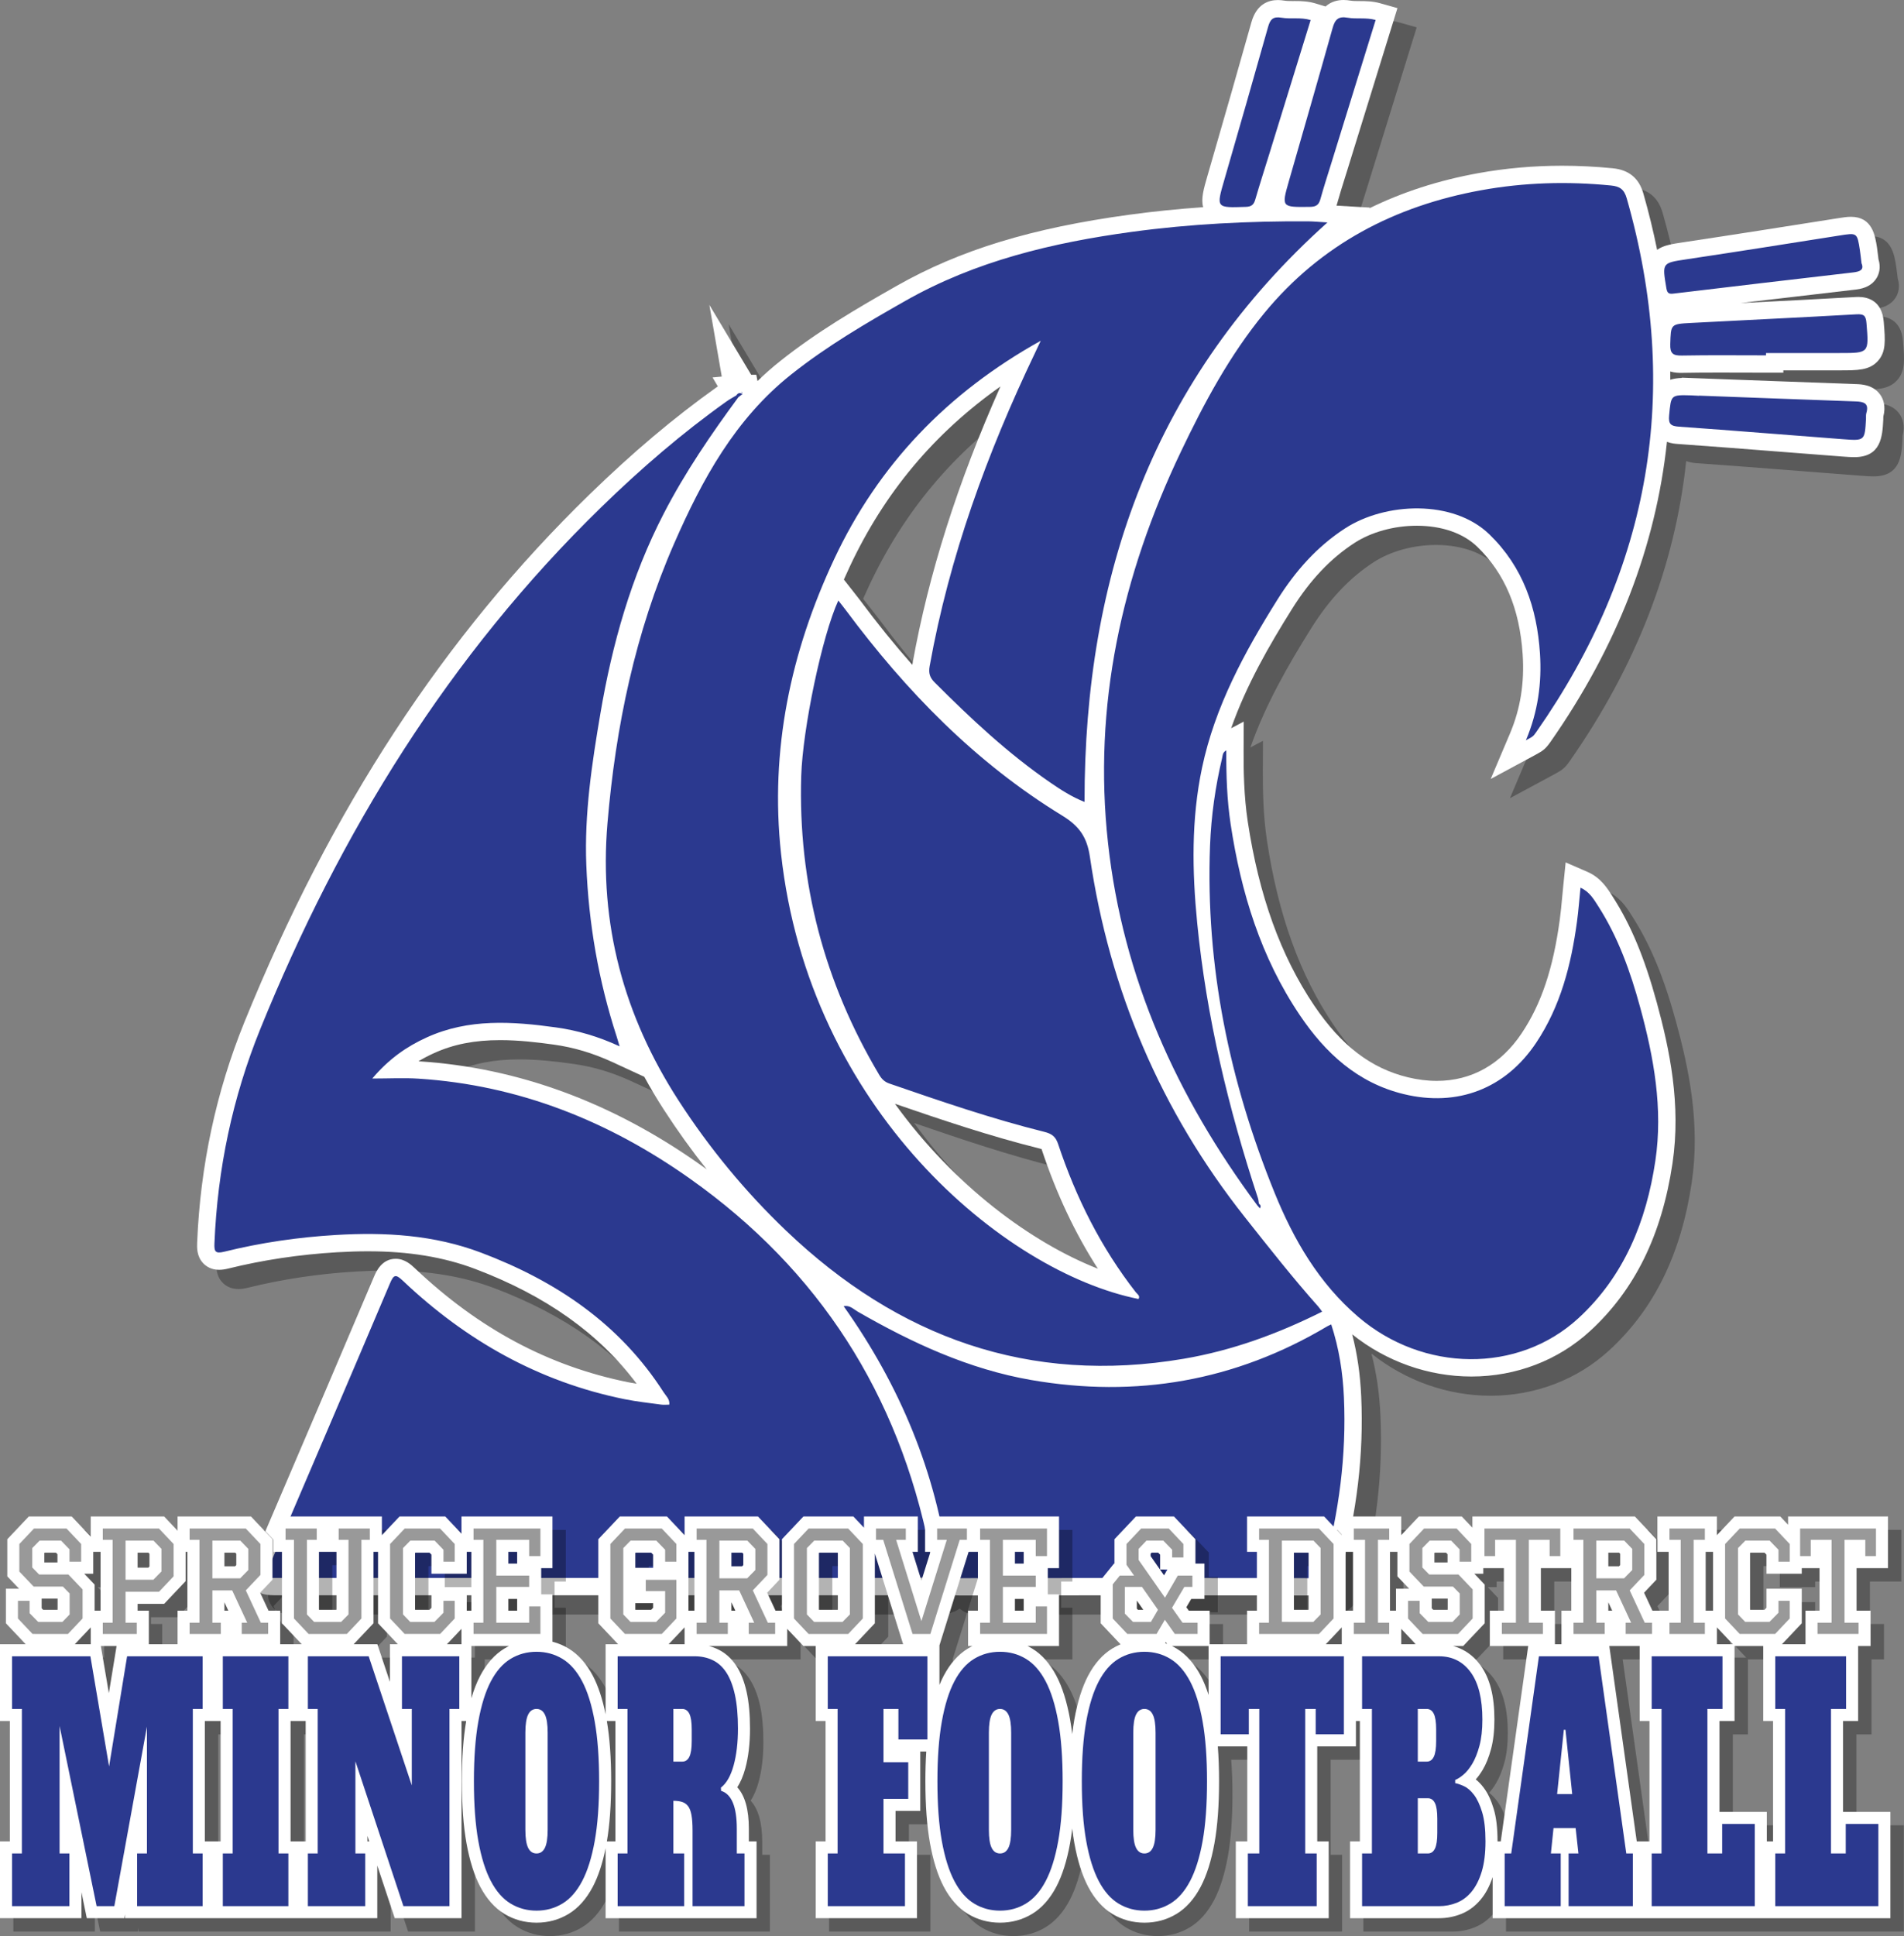
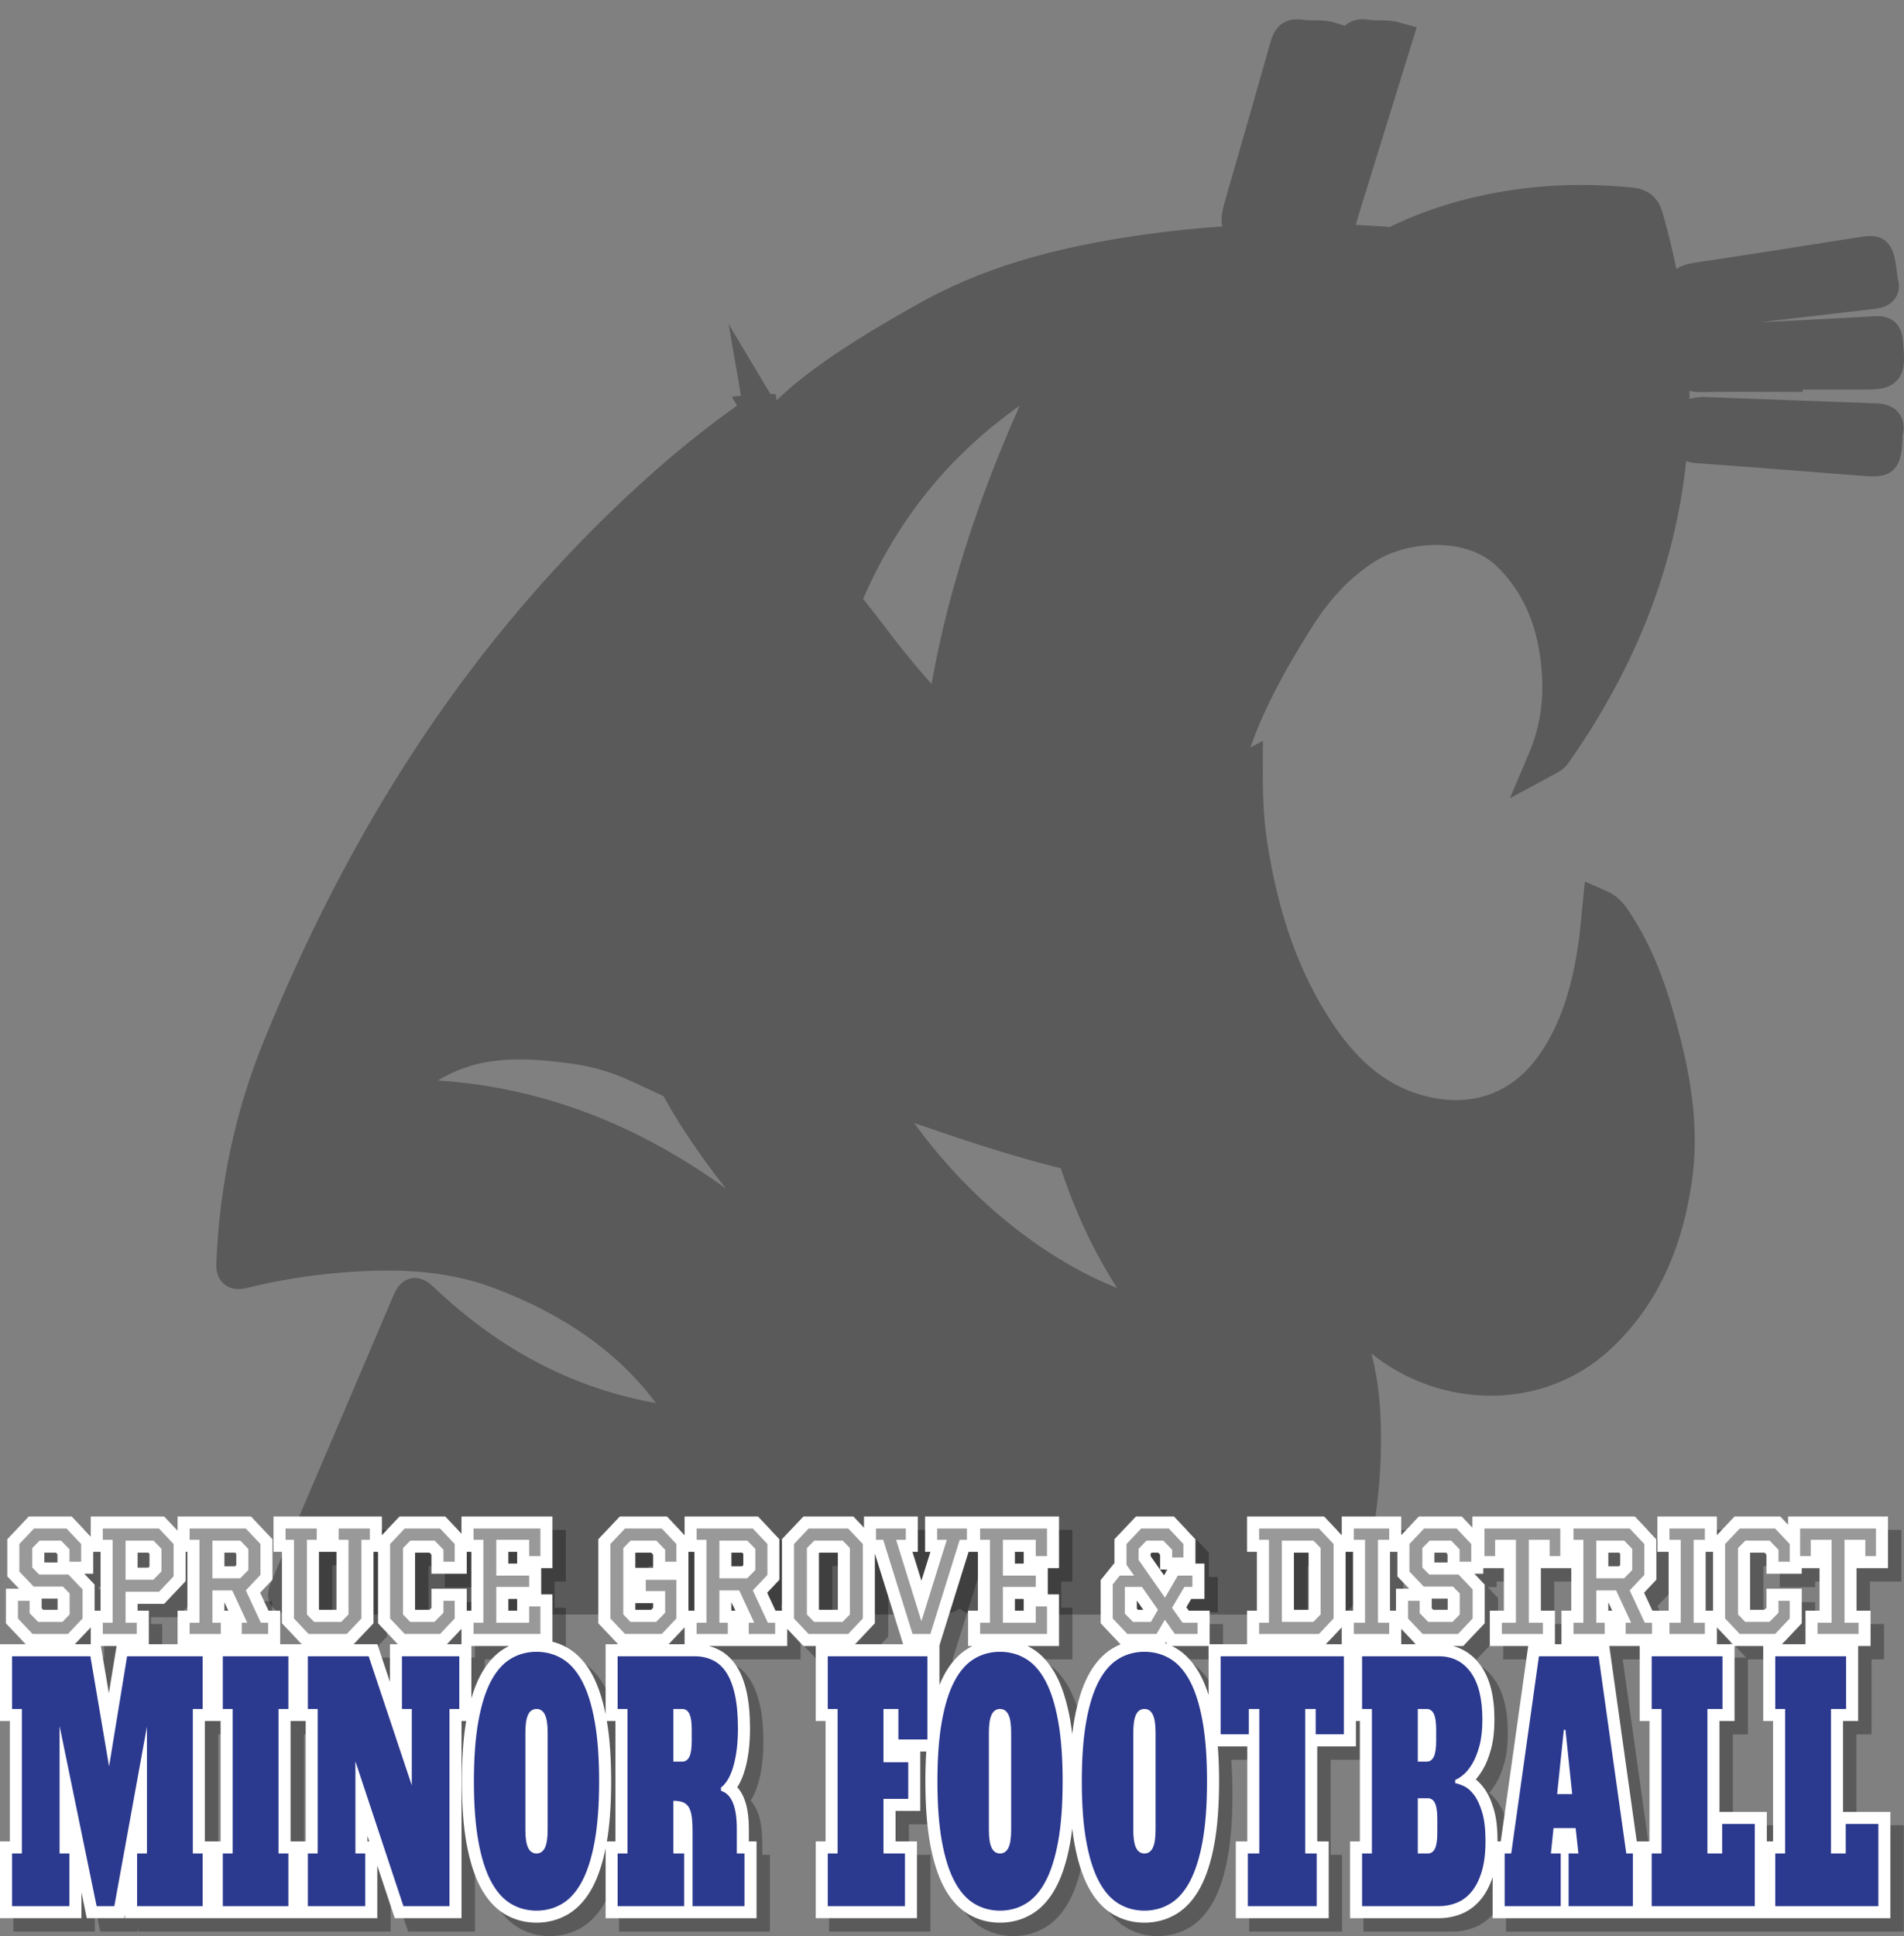
<svg xmlns="http://www.w3.org/2000/svg" version="1.1" id="Layer_2" x="0px" y="0px" width="569.225px" height="578.582px" viewBox="0 0 569.225 578.582" enable-background="new 0 0 569.225 578.582" xml:space="preserve">
  <rect x="0" y="0" width="569.225" height="578.582" fill="#808080" stroke="none" />
  <path opacity="0.3" fill-rule="evenodd" clip-rule="evenodd" d="M292.573,482.546c-2.402,0-4.3-0.619-5.688-1.848  c-2.354,1.795-5.572,1.795-10.089,1.795l-188.097-0.002c-2.837,0-5.771,0-7.603-2.773c-1.824-2.768-0.654-5.504,0.377-7.918  l8.06-18.832c9.207-21.505,18.727-43.743,28.011-65.644c0.624-1.474,2.285-5.391,6.512-5.391c2.746,0,4.687,1.84,5.73,2.828  c19.112,18.103,39.958,29.242,63.728,34.055c0.854,0.173,1.711,0.324,2.579,0.463c-11.266-15.047-27.141-26.313-48.321-34.328  c-9.349-3.538-19.819-5.258-32.011-5.258c-2.958,0-6.002,0.095-9.305,0.292c-11.18,0.664-22.085,2.297-32.413,4.854  c-1.062,0.264-1.941,0.386-2.767,0.386c-2.393,0-3.904-1.051-4.75-1.933c-2.002-2.085-1.892-4.777-1.833-6.223  c0.939-22.926,5.676-45.045,14.077-65.745c25.899-63.811,59.657-115.424,103.203-157.789c12.894-12.544,25.324-23.028,38-32.048  c0.129-0.092,0.259-0.181,0.386-0.268l-1.585-2.673l2.761-0.26l-3.708-21.42l12.492,20.873h1.536l0.365,1.875  c2.142-2.074,4.411-4.075,6.824-5.992c10.985-8.731,22.725-15.601,34.792-22.45c18.886-10.719,40.35-17.275,69.595-21.259  c7.143-0.974,14.456-1.721,22.025-2.248c-0.702-2.537,0.152-5.477,1.304-9.451l0.062-0.21c5.13-17.704,9.278-32.196,13.055-45.607  c1.541-5.481,5.151-6.632,7.909-6.632c0.62,0,1.26,0.058,1.957,0.176c0.645,0.11,1.473,0.119,2.197,0.119L393,6.059  c1.769,0,3.844,0.056,6.082,0.733l2.966,0.896c1.688-1.516,3.686-1.935,5.375-1.935c0.667,0,1.358,0.063,2.113,0.196  c0.711,0.124,1.606,0.125,2.642,0.128c1.743,0.004,3.914,0.01,6.24,0.662l5.12,1.437l-14.9,48.122l-0.834,2.676  c-0.795,2.534-1.615,5.155-2.326,7.715c-0.046,0.169-0.098,0.341-0.154,0.514l10.005,0.586l-0.298,0.267  c9.896-4.875,20.787-8.4,32.627-10.548c8.146-1.479,16.584-2.228,25.085-2.228c4.959,0,10.057,0.255,15.148,0.758  c4.855,0.477,7.856,2.955,9.175,7.573c1.608,5.634,2.977,11.235,4.103,16.805c1.901-1.374,4.425-1.752,7.828-2.262l0.337-0.051  c14.99-2.25,30.222-4.658,44.953-6.986l0.748-0.119c1.679-0.266,2.893-0.457,4.064-0.457c6.397,0,7.251,5.564,7.815,9.248  c0.125,0.813,0.222,1.623,0.333,2.574l0.105,0.877c0.814,2.591,0.062,4.521-0.502,5.489c-1.767,3.036-5.201,3.431-6.495,3.58  c-11.821,1.364-23.545,2.742-34.208,4.005c1.088-0.055,2.175-0.109,3.264-0.164c10.183-0.514,20.713-1.045,31.056-1.635  c0.311-0.018,0.6-0.026,0.868-0.026c2.607,0,7.058,0.963,7.585,7.42l0.024,0.307c0.428,5.25,0.711,8.718-1.822,11.465  c-2.536,2.75-6.029,2.75-11.316,2.75h-16.902v0.69h-5.179c-2.347,0-4.691-0.008-7.037-0.016c-2.334-0.008-4.668-0.016-7.003-0.016  c-4.311,0-7.805,0.027-10.999,0.087l-0.372,0.003c-0.637,0-1.868,0-3.217-0.415c0.009,0.821,0.014,1.645,0.012,2.464  c0.958-0.307,2.096-0.495,3.446-0.537v-0.083l16.818,0.628c11.786,0.442,23.571,0.884,35.356,1.3  c1.497,0.053,5.005,0.176,7.12,3.127c0.904,1.26,1.775,3.412,0.946,6.595v0.021c0.003,0.306,0.003,0.612-0.013,0.913  c-0.271,4.979-0.608,11.173-8.705,11.173c-0.995,0-2.073-0.076-3.604-0.191c-6.135-0.463-12.265-0.943-18.395-1.424  c-10.065-0.789-20.472-1.604-30.702-2.326c-0.708-0.05-1.955-0.138-3.267-0.638c-3.321,31.276-14.945,61.262-34.825,89.679  c-1.466,2.095-2.222,2.643-4.57,3.906l-13.293,7.164l5.751-13.569c3.122-7.369,4.366-15.102,3.802-23.642  c-0.905-13.693-5.343-24.219-13.566-32.178c-4.192-4.056-10.617-6.29-18.091-6.29c-6.787,0-13.57,1.87-18.608,5.13  c-7.149,4.627-13.26,11.081-18.681,19.729c-6.87,10.958-13.653,22.729-18.209,35.662l3.764-1.983l-0.039,8.627  c-0.028,5.885,0.087,13.617,1.24,21.239c3.354,22.157,9.852,40.139,19.859,54.975c8.063,11.952,16.959,18.768,27.994,21.447  c2.947,0.715,5.859,1.079,8.652,1.079c10.394-0.001,19.178-4.928,25.403-14.25c5.881-8.804,9.394-19.295,11.388-34.016  c0.288-2.122,0.49-4.294,0.704-6.594c0.103-1.106,0.207-2.233,0.325-3.389l0.715-7.047l6.498,2.821  c3.94,1.712,5.928,4.839,7.379,7.122l0.27,0.424c5.415,8.464,9.457,18.181,13.1,31.505c3.795,13.879,7.318,30.443,4.69,48.076  c-3.188,21.396-11.239,37.777-24.615,50.081c-9.541,8.775-22.142,13.608-35.479,13.608c-0.003,0-0.003,0-0.005,0  c-12.866,0-25.451-4.462-35.66-12.604c1.517,5.803,2.405,11.935,2.704,18.606c0.777,17.226-1.255,34.465-6.213,52.704  c-1.215,4.467-4.126,6.73-8.65,6.73c-17.642-0.037-35.249-0.057-52.861-0.057c-17.454,0-34.913,0.02-52.366,0.057H292.573z   M273.299,335.606c17.86,24.693,40.862,41.488,60.682,49.297c-6.85-10.624-12.382-22.369-16.787-35.596  c-0.022-0.064-0.042-0.121-0.061-0.168c-0.105-0.034-0.25-0.076-0.445-0.124C301.764,345.302,287.311,340.427,273.299,335.606z   M131.166,322.931c29.427,1.887,57.681,12.29,83.975,30.917c0.632,0.448,1.262,0.9,1.886,1.353  c-4.529-5.692-8.793-11.624-12.767-17.768c-2.111-3.261-4.073-6.557-5.889-9.886l-9.551-4.407  c-5.818-2.684-11.561-4.391-17.556-5.221c-4.747-0.657-10.353-1.329-15.956-1.329c-7.662,0-13.954,1.233-19.799,3.883  c-1.657,0.751-3.203,1.559-4.661,2.439C130.954,322.918,131.06,322.923,131.166,322.931z M261.222,183  c0.567,0.714,1.097,1.383,1.606,2.067c5.146,6.917,10.366,13.371,15.676,19.379c0.024-0.173,0.052-0.348,0.084-0.524  c4.789-26.649,13.409-53.809,26.26-82.676c-19.876,14.043-34.678,31.75-45.004,53.751c-0.618,1.317-1.218,2.635-1.802,3.953  L261.222,183z" />
-   <path fill-rule="evenodd" clip-rule="evenodd" fill="#FFFFFF" d="M286.82,476.794c-2.401,0-4.3-0.619-5.688-1.848  c-2.354,1.795-5.573,1.795-10.089,1.795l-188.097-0.002c-2.836,0-5.771,0-7.603-2.775c-1.824-2.766-0.654-5.502,0.378-7.916  l8.06-18.832c9.207-21.505,18.727-43.743,28.011-65.644c0.624-1.475,2.285-5.392,6.512-5.392c2.746,0,4.686,1.84,5.729,2.829  c19.112,18.102,39.958,29.241,63.729,34.054c0.854,0.173,1.71,0.324,2.578,0.463c-11.266-15.048-27.141-26.313-48.321-34.328  c-9.349-3.538-19.82-5.258-32.011-5.258c-2.958,0-6.002,0.096-9.305,0.292c-11.18,0.665-22.085,2.298-32.413,4.854  c-1.062,0.264-1.941,0.386-2.767,0.386c-2.393,0-3.904-1.05-4.75-1.932c-2.002-2.086-1.892-4.778-1.833-6.223  c0.939-22.926,5.676-45.044,14.077-65.744c25.899-63.811,59.657-115.425,103.204-157.79c12.893-12.544,25.323-23.028,38-32.048  c0.129-0.092,0.258-0.181,0.386-0.269l-1.586-2.673l2.761-0.26l-3.708-21.42l12.492,20.873h1.537l0.365,1.875  c2.142-2.073,4.411-4.075,6.824-5.992c10.985-8.731,22.726-15.601,34.792-22.449c18.886-10.719,40.35-17.275,69.594-21.259  c7.143-0.974,14.457-1.721,22.026-2.249c-0.702-2.537,0.151-5.477,1.303-9.451l0.063-0.21c5.13-17.704,9.278-32.196,13.055-45.606  c1.54-5.481,5.151-6.632,7.909-6.632c0.619,0,1.26,0.058,1.956,0.176c0.645,0.11,1.474,0.12,2.198,0.12l1.058-0.002  c1.768,0,3.844,0.056,6.082,0.733l2.966,0.895C397.984,0.419,399.981,0,401.67,0c0.667,0,1.357,0.064,2.113,0.196  c0.711,0.124,1.606,0.126,2.642,0.128c1.743,0.004,3.914,0.01,6.239,0.663l5.12,1.437l-14.899,48.122l-0.835,2.676  c-0.795,2.534-1.614,5.155-2.325,7.716c-0.047,0.169-0.099,0.341-0.154,0.514l10.004,0.586l-0.297,0.267  c9.896-4.875,20.787-8.4,32.627-10.548c8.146-1.479,16.584-2.228,25.085-2.228c4.958,0,10.057,0.255,15.148,0.758  c4.854,0.478,7.856,2.955,9.175,7.573c1.607,5.634,2.976,11.235,4.102,16.806c1.902-1.375,4.426-1.753,7.828-2.263l0.337-0.051  c14.99-2.25,30.222-4.657,44.954-6.986l0.748-0.119c1.679-0.265,2.892-0.457,4.064-0.457c6.396,0,7.251,5.565,7.815,9.248  c0.125,0.813,0.222,1.623,0.333,2.574l0.105,0.878c0.814,2.591,0.062,4.521-0.502,5.489c-1.767,3.036-5.201,3.432-6.495,3.581  c-11.821,1.364-23.546,2.741-34.209,4.005c1.089-0.055,2.176-0.11,3.264-0.165c10.184-0.514,20.713-1.045,31.057-1.635  c0.31-0.018,0.6-0.026,0.867-0.026c2.608,0,7.059,0.963,7.585,7.42l0.025,0.308c0.427,5.25,0.711,8.717-1.822,11.465  c-2.537,2.75-6.029,2.75-11.316,2.75H533.15v0.69h-5.178c-2.347,0-4.692-0.008-7.037-0.016c-2.334-0.007-4.668-0.015-7.004-0.015  c-4.31,0-7.804,0.027-10.999,0.087l-0.372,0.003c-0.636,0-1.867,0-3.216-0.414c0.009,0.821,0.013,1.645,0.012,2.464  c0.957-0.307,2.095-0.495,3.446-0.537v-0.083l16.818,0.628c11.785,0.441,23.57,0.884,35.356,1.3c1.497,0.052,5.005,0.176,7.12,3.127  c0.904,1.26,1.774,3.412,0.946,6.595v0.021c0.003,0.306,0.003,0.612-0.013,0.913c-0.271,4.979-0.608,11.173-8.706,11.173  c-0.994,0-2.072-0.076-3.604-0.191c-6.134-0.463-12.264-0.944-18.395-1.424c-10.064-0.789-20.471-1.604-30.701-2.326  c-0.708-0.05-1.955-0.138-3.267-0.638c-3.321,31.276-14.945,61.262-34.825,89.679c-1.467,2.095-2.222,2.643-4.57,3.906  l-13.293,7.164l5.75-13.569c3.122-7.369,4.366-15.102,3.802-23.642c-0.904-13.693-5.342-24.219-13.565-32.178  c-4.192-4.056-10.617-6.289-18.092-6.289c-6.787,0-13.57,1.87-18.607,5.13c-7.149,4.626-13.26,11.081-18.681,19.729  c-6.87,10.958-13.653,22.729-18.209,35.662l3.764-1.983l-0.039,8.627c-0.028,5.885,0.087,13.617,1.24,21.239  c3.354,22.157,9.852,40.14,19.858,54.975c8.064,11.953,16.959,18.769,27.995,21.448c2.947,0.715,5.858,1.079,8.652,1.079  c10.394-0.001,19.178-4.928,25.403-14.25c5.881-8.804,9.394-19.295,11.388-34.016c0.288-2.122,0.49-4.294,0.703-6.593  c0.103-1.106,0.208-2.233,0.326-3.389l0.715-7.047l6.498,2.821c3.94,1.712,5.928,4.839,7.378,7.122l0.27,0.424  c5.416,8.464,9.457,18.181,13.101,31.505c3.794,13.878,7.317,30.443,4.69,48.076c-3.188,21.395-11.239,37.777-24.615,50.081  c-9.542,8.776-22.142,13.608-35.48,13.608c-0.003,0-0.003,0-0.004,0c-12.866,0-25.451-4.461-35.661-12.604  c1.517,5.803,2.406,11.935,2.705,18.607c0.776,17.226-1.256,34.465-6.213,52.704c-1.215,4.467-4.126,6.73-8.65,6.73  c-17.642-0.037-35.25-0.057-52.861-0.057c-17.454,0-34.913,0.02-52.366,0.057H286.82z M267.547,329.854  c17.861,24.693,40.863,41.487,60.682,49.297c-6.85-10.624-12.382-22.368-16.787-35.596c-0.023-0.064-0.043-0.121-0.061-0.168  c-0.105-0.034-0.25-0.076-0.445-0.124C296.012,339.55,281.558,334.675,267.547,329.854z M125.414,317.178  c29.427,1.888,57.681,12.29,83.975,30.917c0.632,0.448,1.263,0.9,1.886,1.353c-4.529-5.692-8.793-11.624-12.767-17.768  c-2.111-3.261-4.073-6.557-5.889-9.887l-9.551-4.407c-5.818-2.684-11.561-4.392-17.556-5.222  c-4.747-0.657-10.353-1.329-15.957-1.329c-7.662,0-13.954,1.233-19.799,3.883c-1.657,0.751-3.203,1.559-4.661,2.439  C125.201,317.166,125.308,317.171,125.414,317.178z M255.469,177.248c0.567,0.714,1.097,1.383,1.607,2.067  c5.146,6.917,10.365,13.371,15.675,19.378c0.024-0.172,0.052-0.348,0.084-0.523c4.789-26.649,13.409-53.809,26.26-82.676  c-19.876,14.043-34.678,31.75-45.004,53.751c-0.618,1.317-1.218,2.634-1.802,3.953L255.469,177.248z" />
-   <path fill-rule="evenodd" clip-rule="evenodd" fill="#2B398F" d="M395.265,391.981c-13.266,6.64-26.912,11.615-41.358,14.073  c-46.191,7.854-85.413-6.352-118.82-38.201c-12.263-11.693-23.009-24.728-32.232-38.985c-16.33-25.241-23.8-52.706-21.248-82.816  c2.452-28.91,8.28-56.992,19.958-83.674c8.354-19.083,18.201-37.142,34.952-50.455c10.658-8.471,22.328-15.304,34.126-22  c21.059-11.952,44.054-17.406,67.736-20.632c17.455-2.379,35.01-3.237,52.615-3.146c1.694,0.009,3.387,0.188,5.865,0.333  c-51.873,46.469-72.698,105.368-72.621,173.173c-3.765-1.478-7.021-3.582-10.211-5.771c-12.66-8.691-23.805-19.139-34.622-29.97  c-1.416-1.417-1.851-2.724-1.475-4.827c5.891-32.778,17.196-63.719,31.517-93.652c0.426-0.895,0.846-1.793,1.695-3.598  c-28.03,15.608-48.538,37.089-61.738,65.214c-13.069,27.847-19.252,57.169-15.906,88.017  c8.272,76.247,66.581,125.055,106.879,133.133c0.563-0.98-0.359-1.439-0.784-1.982c-10.434-13.357-17.906-28.279-23.242-44.296  c-0.76-2.278-1.879-3.112-4.166-3.681c-15.711-3.908-31.013-9.163-46.308-14.434c-1.365-0.469-2.25-1.293-3.005-2.564  c-16.397-27.546-24.309-57.29-23.334-89.369c0.425-14.019,6.231-41.887,11.084-52.407c0.841,1.073,1.592,1.992,2.3,2.942  c17.997,24.188,38.778,45.524,64.637,61.329c5.11,3.124,7.417,6.452,8.273,12.286c5.873,40.03,21.233,76.044,46.417,107.832  c7.138,9.01,14.24,18.041,21.883,26.632C394.5,390.9,394.804,391.369,395.265,391.981z M220.133,118.169  c-0.972,0.592-1.984,1.126-2.908,1.784c-13.33,9.486-25.68,20.146-37.391,31.541c-45.636,44.397-78.211,97.374-102.017,156.027  c-8.314,20.484-12.795,41.882-13.702,64.009c-0.099,2.41,0.174,3.216,2.932,2.532c10.948-2.71,22.099-4.328,33.349-4.997  c14.784-0.878,29.367-0.039,43.455,5.292c22.391,8.473,41.423,21.24,54.568,41.741c0.701,1.094,1.876,2.04,1.671,3.669  c-0.854,0-1.667,0.093-2.453-0.015c-3.639-0.499-7.306-0.887-10.901-1.614c-25.603-5.183-47.426-17.53-66.262-35.37  c-2.212-2.095-2.769-1.88-3.915,0.826c-11.953,28.195-24.034,56.336-36.078,84.492c-1.486,3.477-1.483,3.479,2.466,3.479  c62.699,0.002,125.398,0.002,188.097,0.002c8.572,0,8.597-0.004,6.853-8.656c-9.322-46.245-32.94-83.273-71.501-110.59  c-24.394-17.281-51.25-28.046-81.312-29.975c-4.347-0.278-8.726-0.038-13.791-0.038c4.983-5.873,10.29-9.567,16.327-12.302  c12.513-5.674,25.534-4.778,38.603-2.969c6.418,0.889,12.617,2.699,19.014,5.649c-0.409-1.372-0.615-2.121-0.855-2.856  c-5.435-16.705-8.415-33.821-9.099-51.39c-0.597-15.276,1.668-30.243,4.211-45.203c3.535-20.811,9.202-40.931,18.955-59.788  c6.355-12.288,14.112-23.648,22.3-34.746C220.543,118.526,220.338,118.348,220.133,118.169z M376.361,359.722  c-0.094-0.563-0.115-1.151-0.292-1.688c-8.824-26.788-15.392-54.078-18.153-82.201c-1.521-15.499-1.789-31.001,1.436-46.326  c3.863-18.359,12.698-34.59,22.539-50.288c5.283-8.429,11.766-15.832,20.255-21.326c12.084-7.82,32.318-8.658,43.11,1.786  c10.073,9.749,14.236,21.985,15.134,35.557c0.583,8.825-0.587,17.474-4.202,26.003c2.093-1.127,2.134-1.1,3.105-2.488  c34.197-48.886,43.46-101.981,27.042-159.472c-0.776-2.72-2.101-3.586-4.705-3.842c-13.007-1.284-25.945-0.921-38.801,1.412  c-25.868,4.694-47.963,16.214-64.838,36.706c-10.351,12.572-18.006,26.872-24.979,41.497c-17.65,37.023-26.29,75.776-21.75,116.944  c4.447,40.343,20.6,75.875,44.579,108.173C376.015,360.021,376.188,359.872,376.361,359.722z M365.384,226.462  c-2.043,8.627-3.289,17.389-3.628,26.236c-1.372,36.033,5.796,70.531,19.308,103.782c5.707,14.045,13.254,27.009,24.992,37.05  c19.425,16.618,47.822,16.976,65.833,0.409c13.692-12.594,20.315-29.008,23.001-47.033c2.327-15.621-0.45-30.896-4.564-45.948  c-2.883-10.544-6.528-20.801-12.467-30.08c-1.366-2.135-2.682-4.429-5.351-5.588c-0.363,3.583-0.606,6.881-1.049,10.153  c-1.74,12.847-4.895,25.242-12.212,36.197c-9.167,13.724-23.511,19.227-39.583,15.326c-13.787-3.348-23.42-12.251-31.064-23.583  c-11.655-17.275-17.596-36.681-20.687-57.096c-1.096-7.245-1.334-14.544-1.299-22.038  C365.477,224.85,365.547,225.771,365.384,226.462z M283.617,468.552c0.3,2.279,0.817,3.074,3.235,3.066  c35.072-0.078,70.146-0.076,105.218-0.002c2.288,0.004,3.092-0.764,3.676-2.91c4.552-16.748,6.819-33.745,6.037-51.114  c-0.333-7.406-1.453-14.657-3.8-21.802c-0.622,0.3-0.941,0.427-1.231,0.6c-27.498,16.351-57.092,21.455-88.471,16.014  c-18.653-3.234-35.606-11.084-51.905-20.464c-1.236-0.71-2.325-1.963-4.162-1.6C269,413.996,279.836,439.869,283.617,468.552z   M402.895,5.296c-2.808-0.489-3.782,0.533-4.496,3.084c-4.262,15.24-8.682,30.438-13.04,45.651  c-2.281,7.959-2.275,7.894,6.249,7.794c1.811-0.02,2.654-0.563,3.129-2.271c0.98-3.538,2.118-7.031,3.202-10.539  c4.432-14.323,8.867-28.643,13.327-43.043C408.377,5.161,405.561,5.76,402.895,5.296z M383.122,5.293  c-2.544-0.434-3.381,0.508-4.013,2.755c-4.289,15.233-8.66,30.444-13.066,45.645c-2.464,8.501-2.519,8.428,6.418,8.129  c1.71-0.056,2.381-0.678,2.824-2.204c1.314-4.511,2.756-8.984,4.144-13.474c4.129-13.36,8.256-26.721,12.405-40.148  C388.841,5.092,385.908,5.769,383.122,5.293z M527.972,105.504c7.345,0,14.691,0,22.034,0c8.829,0,8.727,0.007,8.001-8.926  c-0.185-2.255-0.761-2.773-2.998-2.646c-16.493,0.94-32.996,1.708-49.493,2.578c-6.143,0.324-5.973,0.389-6.172,6.36  c-0.094,2.83,0.862,3.429,3.491,3.381c8.377-0.157,16.759-0.058,25.137-0.058C527.972,105.963,527.972,105.734,527.972,105.504z   M556.045,74.822c-0.82-5.34-0.816-5.274-6.143-4.433c-15.179,2.399-30.356,4.8-45.553,7.081c-7.498,1.126-7.44,0.995-6.171,8.633  c0.264,1.591,0.8,1.797,2.174,1.634c17.882-2.138,35.768-4.258,53.657-6.322c2.094-0.241,3.34-0.796,2.519-2.73  C556.332,77.097,556.218,75.956,556.045,74.822z M507.978,118.275c-0.803-0.042-1.604-0.101-2.408-0.122  c-6.124-0.161-5.969-0.144-6.563,5.964c-0.254,2.607,0.471,3.219,2.981,3.396c16.381,1.155,32.747,2.514,49.122,3.751  c6.391,0.482,6.396,0.415,6.75-6.098c0.031-0.574-0.058-1.182,0.103-1.715c0.894-2.97-0.814-3.406-3.169-3.489  c-15.605-0.55-31.209-1.146-46.814-1.728C507.98,118.248,507.978,118.261,507.978,118.275z M222.011,117.792  c-0.757-0.524-1.383-0.406-1.878,0.377c0.205,0.179,0.41,0.356,0.615,0.534c0.402-0.308,0.805-0.614,1.208-0.922L222.011,117.792z   M375.841,360.17c0.272,0.312,0.543,0.622,0.815,0.935c0.387-0.566,0.247-1.017-0.296-1.383  C376.188,359.872,376.015,360.021,375.841,360.17z M221.947,117.777c-0.039-0.207-0.067-0.411-0.106-0.611  c-0.001-0.007-0.126,0.011-0.194,0.017c0.121,0.204,0.242,0.406,0.364,0.61C222.011,117.792,221.956,117.781,221.947,117.777z" />
-   <path opacity="0.3" d="M346.139,578.582c-3.495,0-6.729-0.885-9.608-2.632c-2.874-1.743-5.305-4.475-7.224-8.121  c-1.781-3.382-3.163-7.752-4.106-12.988c-0.249-1.381-0.464-2.847-0.646-4.395c-0.182,1.548-0.397,3.014-0.646,4.395  c-0.943,5.238-2.325,9.608-4.106,12.989c-1.917,3.643-4.348,6.375-7.222,8.119c-2.882,1.748-6.115,2.633-9.609,2.633  c-3.496,0-6.729-0.885-9.609-2.632c-2.875-1.744-5.305-4.476-7.224-8.121c-1.781-3.382-3.162-7.752-4.105-12.989  c-0.916-5.08-1.38-11.317-1.38-18.537c0-3.145,0.09-6.108,0.268-8.878h-1.791v17.756h-7.399v9.118h6.419v22.94h-30.279v-22.94h2.94  v-35.993h-2.94v-22.94h36.992v12.171c0.399-0.983,0.825-1.904,1.275-2.762c1.917-3.641,4.346-6.372,7.221-8.119  c2.883-1.748,6.116-2.633,9.611-2.633c3.494,0,6.727,0.885,9.608,2.632c2.878,1.749,5.308,4.48,7.224,8.121  c1.781,3.382,3.163,7.77,4.106,13.041c0.248,1.388,0.463,2.857,0.645,4.405c0.182-1.548,0.397-3.018,0.645-4.405  c0.943-5.27,2.325-9.657,4.108-13.042c1.917-3.642,4.346-6.373,7.22-8.119c2.884-1.748,6.116-2.633,9.611-2.633  c3.494,0,6.727,0.885,9.608,2.631c2.879,1.75,5.308,4.481,7.224,8.122c0.884,1.679,1.67,3.604,2.353,5.764v-15.174h68.867  c5.143,0,9.438,2.174,12.42,6.286c2.804,3.867,4.165,9.174,4.165,16.223c0,3.375-0.338,6.339-1.006,8.81  c-0.684,2.526-1.518,4.585-2.55,6.296c-0.646,1.072-1.315,1.995-2.021,2.787c0.827,0.657,1.61,1.471,2.344,2.437  c1.22,1.604,2.202,3.671,3.005,6.317c0.78,2.572,1.159,5.755,1.159,9.729c0,0.016,0,0.032,0,0.049h0.964l8.281-58.934h24.096  l8.281,58.934h3.805v-35.993h-2.939v-22.94h28.367v22.94h-4.509v27.163h14.161v8.83h1.866v-35.993h-2.939v-22.94h28.367v22.94  h-4.509v27.163h14.161v31.771H450.241v-12.29c-0.875,2.658-2.06,4.9-3.528,6.67c-1.654,1.995-3.629,3.461-5.87,4.356  c-2.104,0.839-4.342,1.264-6.651,1.264h-26.58v-22.94h2.939v-35.993h-1.18v7.583h-11.563v28.41h3.43v22.94h-27.779v-22.94h3.43  v-28.41h-8.808c0.251,3.201,0.377,6.681,0.377,10.414c0,7.218-0.464,13.454-1.38,18.538c-0.943,5.237-2.325,9.608-4.105,12.989  c-1.918,3.643-4.348,6.375-7.222,8.119C352.866,577.697,349.633,578.582,346.139,578.582z M164.4,578.582  c-3.496,0-6.729-0.886-9.609-2.632c-2.875-1.744-5.305-4.476-7.224-8.121c-1.781-3.382-3.162-7.752-4.105-12.989  c-0.916-5.08-1.38-11.317-1.38-18.537c0-6.928,0.435-12.979,1.294-17.997h-1.396v58.934h-19.968l-5.218-15.732v15.732H41.387v-1.135  l-0.206,1.135H29.949l-1.599-7.773v7.773H4v-22.94h2.94v-35.993H4v-22.94h30.063l2.482,14.628l2.395-14.628h77.876l3.754,11.24  v-11.24h24.35v16.146c0.748-2.556,1.633-4.809,2.647-6.735c1.917-3.642,4.346-6.373,7.221-8.12c2.883-1.748,6.115-2.633,9.611-2.633  c3.494,0,6.727,0.885,9.608,2.632c2.878,1.748,5.308,4.48,7.224,8.121c1.61,3.059,2.894,6.938,3.822,11.546v-20.956h26.581  c2.52,0,4.86,0.504,6.957,1.498c2.218,1.056,4.087,2.729,5.56,4.976c1.347,2.058,2.381,4.705,3.078,7.87  c0.657,2.997,0.991,6.647,0.991,10.853c0,4.524-0.481,8.561-1.429,11.995c-0.609,2.206-1.396,4.049-2.376,5.557  c2.3,2.503,3.462,6.649,3.462,12.396v3.79h2.303v22.94h-45.126v-20.918c-0.928,4.584-2.212,8.45-3.822,11.509  c-1.918,3.644-4.349,6.376-7.223,8.12C171.127,577.697,167.895,578.582,164.4,578.582z M187.994,554.299v-35.993h-2.57  c0.859,5.019,1.294,11.07,1.294,17.997c0,6.965-0.432,13.015-1.285,17.996H187.994z M114.403,554.299l-0.549-1.656v1.656H114.403z   M95.384,554.299v-35.993h-4.51v35.993h1.57H95.384z M69.954,554.299v-35.993h-4.706v35.993h1.766H69.954z M543.775,495.896v-10.56  h4.2v-12.708h-5.316v1.68H532.1v-5.711l-0.57-0.589h-4.231l-0.096,0.098v16.901l0.074,0.077h4.228l0.596-0.605v-5.694h10.559v10.324  l-6.417,6.787h-13.686l-5.265-5.568v5.568h-46.469v-10.56h2.939v-12.708h-9.096v12.708h4.199v10.56h-19.463v-10.56h4.2v-12.708  h-6.156v1.68h-2.661l3.081,3.233v11.567l-6.417,6.787h-13.686l-4.845-5.124v5.124h-17.783v-5.568l-5.266,5.568h-23.042v-10.56h2.939  v-17.58h-2.939v-10.561h23.042l5.266,5.569v-5.569h17.783v5.569l5.265-5.569h12.846l3.165,3.348v-3.348h48.578l6.417,6.788v12.105  l-3.673,3.885l2.495,5.362h4.855v-17.58h-3.359v-10.561h17.783v5.569l5.265-5.569h13.686l2.325,2.459v-2.459h29.879v15.433h-9.407  v12.708h4.199v10.56H543.775z M516.14,485.337v-17.58h-2.209v17.58H516.14z M485.997,485.337l-1.145-2.46h-0.026v2.46H485.997z   M421.348,485.337v-6.552h3.941l-3.521-3.696v-7.332h-2.209v17.58H421.348z M408.496,485.337v-17.58h-2.208v17.58H408.496z   M436.73,485.085l0.074-0.077v-3.266h-4.771v2.864l0.471,0.479H436.73z M395.128,485.085l0.096-0.097v-16.902l-0.074-0.077h-4.318  v17.076H395.128z M488.033,472.065l0.346-0.352v-3.372l-0.321-0.333h-3.231v4.057H488.033z M436.761,470.932v-2.462l-0.445-0.461  h-3.39l-0.096,0.098v2.825H436.761z M353.359,495.896l-0.832-1.184l-0.691,1.184h-12.354l-6.417-6.787v-12.91l3.979-4.932h0.137  v-7.283l6.417-6.788h11.376l6.416,6.788v7.283h2.688v10.559h-3.939l-1.465,2.482l0.728,1.028h6.23v10.56H353.359z M345.804,485.085  l-1.928-2.756v2.404l0.346,0.352H345.804z M352.005,474.771l0.998-1.723h-2.172v-4.451l-0.57-0.589h-1.97l-0.299,0.314v0.707  L352.005,474.771z M293.418,495.896v-10.56h2.94v-17.58h-2.782l-8.778,28.14h-10.63l-8.62-27.632v20.845l-6.417,6.787h-14.945  l-4.845-5.124v5.124h-30.678v-5.568l-5.265,5.568h-14.105l-6.417-6.787v-25.125l6.417-6.788h14.105l5.265,5.569v-5.569h21.951  l6.417,6.788v12.105l-3.673,3.885l2.495,5.362h1.916v-21.353l6.417-6.788h14.945l3.165,3.349v-3.349h16.104v10.561h-1.609  l2.68,8.622l2.695-8.622h-1.601v-10.561h40.044v15.433h-3.359v7.836h3.359v15.432H293.418z M310.051,485.337v-3.511h-2.628v3.511  H310.051z M223.838,485.337l-1.144-2.46h-0.026v2.46H223.838z M211.603,485.337v-17.58h-1.788v17.58H211.603z M254.39,485.085  l0.095-0.098v-16.901l-0.074-0.077h-5.483l-0.095,0.098v16.901l0.074,0.077H254.39z M198.66,485.085l0.596-0.605v-1.393h-5.316  v1.921l0.074,0.077H198.66z M199.255,472.527v-3.93l-0.57-0.589h-4.651l-0.095,0.098v4.421H199.255z M225.874,472.065l0.345-0.352  v-3.372l-0.321-0.333h-3.23v4.057H225.874z M310.051,471.268v-3.511h-2.628v3.511H310.051z M141.968,495.896v-5.124l-4.845,5.124  h-13.686l-6.417-6.787v-21.353h-1.367v21.353l-6.417,6.787H94.71l-6.417-6.787v-21.353h-2.52v-10.561h32.4v5.569l5.265-5.569h13.686  l4.845,5.125v-5.125h27.192v15.433h-3.36v7.836h3.36v15.432H141.968z M158.601,485.337v-3.511h-2.628v3.511H158.601z   M144.908,485.337v-17.58h-1.367v6.552H132.98v-5.711l-0.57-0.589h-4.23l-0.095,0.098v16.901l0.074,0.077h4.227l0.595-0.604v-5.695  h10.561v6.552H144.908z M104.494,485.085l0.095-0.098v-17.23h-5.231v17.251l0.073,0.077H104.494z M158.601,471.268v-3.511h-2.628  v3.511H158.601z M57.087,495.896v-10.56h2.94v-17.58H59.5v8.753l-6.417,6.787h-7.947v2.04h3.36v10.56H31.132v-5.568l-5.265,5.568  H12.182l-6.417-6.787v-10.324h3.943l-3.523-3.695v-11.105l6.417-6.788h12.846l5.685,6.014v-6.014h21.951l4.004,4.236v-4.236h21.951  l6.417,6.788v12.105l-3.673,3.885l2.495,5.362h3.488v10.56H57.087z M72.262,485.337l-1.144-2.46h-0.026v2.46H72.262z   M34.072,485.337v-17.58h-2.208v6.552h-2.661l3.081,3.233v7.795H34.072z M21.146,485.085l0.074-0.077v-3.266h-4.77v2.864l0.47,0.479  H21.146z M48.343,472.485l0.345-0.352v-3.792l-0.321-0.333h-3.23v4.477H48.343z M74.298,472.065l0.345-0.352v-3.372l-0.321-0.333  h-3.23v4.057H74.298z M21.178,470.932v-2.462l-0.445-0.461h-3.389l-0.095,0.098v2.825H21.178z" />
+   <path opacity="0.3" d="M346.139,578.582c-3.495,0-6.729-0.885-9.608-2.632c-2.874-1.743-5.305-4.475-7.224-8.121  c-1.781-3.382-3.163-7.752-4.106-12.988c-0.249-1.381-0.464-2.847-0.646-4.395c-0.182,1.548-0.397,3.014-0.646,4.395  c-0.943,5.238-2.325,9.608-4.106,12.989c-1.917,3.643-4.348,6.375-7.222,8.119c-2.882,1.748-6.115,2.633-9.609,2.633  c-3.496,0-6.729-0.885-9.609-2.632c-2.875-1.744-5.305-4.476-7.224-8.121c-1.781-3.382-3.162-7.752-4.105-12.989  c-0.916-5.08-1.38-11.317-1.38-18.537c0-3.145,0.09-6.108,0.268-8.878h-1.791v17.756h-7.399v9.118h6.419v22.94h-30.279v-22.94h2.94  v-35.993h-2.94v-22.94h36.992v12.171c0.399-0.983,0.825-1.904,1.275-2.762c1.917-3.641,4.346-6.372,7.221-8.119  c2.883-1.748,6.116-2.633,9.611-2.633c3.494,0,6.727,0.885,9.608,2.632c2.878,1.749,5.308,4.48,7.224,8.121  c1.781,3.382,3.163,7.77,4.106,13.041c0.248,1.388,0.463,2.857,0.645,4.405c0.182-1.548,0.397-3.018,0.645-4.405  c0.943-5.27,2.325-9.657,4.108-13.042c1.917-3.642,4.346-6.373,7.22-8.119c2.884-1.748,6.116-2.633,9.611-2.633  c3.494,0,6.727,0.885,9.608,2.631c2.879,1.75,5.308,4.481,7.224,8.122c0.884,1.679,1.67,3.604,2.353,5.764v-15.174h68.867  c5.143,0,9.438,2.174,12.42,6.286c2.804,3.867,4.165,9.174,4.165,16.223c0,3.375-0.338,6.339-1.006,8.81  c-0.684,2.526-1.518,4.585-2.55,6.296c-0.646,1.072-1.315,1.995-2.021,2.787c0.827,0.657,1.61,1.471,2.344,2.437  c1.22,1.604,2.202,3.671,3.005,6.317c0.78,2.572,1.159,5.755,1.159,9.729c0,0.016,0,0.032,0,0.049h0.964l8.281-58.934h24.096  l8.281,58.934h3.805v-35.993h-2.939v-22.94h28.367v22.94h-4.509v27.163h14.161v8.83h1.866v-35.993h-2.939v-22.94h28.367v22.94  h-4.509v27.163h14.161v31.771H450.241v-12.29c-0.875,2.658-2.06,4.9-3.528,6.67c-1.654,1.995-3.629,3.461-5.87,4.356  c-2.104,0.839-4.342,1.264-6.651,1.264h-26.58v-22.94h2.939v-35.993h-1.18v7.583h-11.563v28.41h3.43v22.94h-27.779v-22.94h3.43  v-28.41h-8.808c0.251,3.201,0.377,6.681,0.377,10.414c0,7.218-0.464,13.454-1.38,18.538c-0.943,5.237-2.325,9.608-4.105,12.989  c-1.918,3.643-4.348,6.375-7.222,8.119C352.866,577.697,349.633,578.582,346.139,578.582z M164.4,578.582  c-3.496,0-6.729-0.886-9.609-2.632c-2.875-1.744-5.305-4.476-7.224-8.121c-1.781-3.382-3.162-7.752-4.105-12.989  c-0.916-5.08-1.38-11.317-1.38-18.537c0-6.928,0.435-12.979,1.294-17.997h-1.396v58.934h-19.968l-5.218-15.732v15.732H41.387v-1.135  l-0.206,1.135H29.949l-1.599-7.773v7.773H4v-22.94h2.94v-35.993H4v-22.94h30.063l2.482,14.628l2.395-14.628h77.876l3.754,11.24  v-11.24h24.35v16.146c0.748-2.556,1.633-4.809,2.647-6.735c1.917-3.642,4.346-6.373,7.221-8.12c2.883-1.748,6.115-2.633,9.611-2.633  c3.494,0,6.727,0.885,9.608,2.632c2.878,1.748,5.308,4.48,7.224,8.121c1.61,3.059,2.894,6.938,3.822,11.546v-20.956h26.581  c2.52,0,4.86,0.504,6.957,1.498c2.218,1.056,4.087,2.729,5.56,4.976c1.347,2.058,2.381,4.705,3.078,7.87  c0.657,2.997,0.991,6.647,0.991,10.853c0,4.524-0.481,8.561-1.429,11.995c-0.609,2.206-1.396,4.049-2.376,5.557  c2.3,2.503,3.462,6.649,3.462,12.396v3.79h2.303v22.94h-45.126v-20.918c-0.928,4.584-2.212,8.45-3.822,11.509  c-1.918,3.644-4.349,6.376-7.223,8.12C171.127,577.697,167.895,578.582,164.4,578.582z M187.994,554.299v-35.993h-2.57  c0.859,5.019,1.294,11.07,1.294,17.997c0,6.965-0.432,13.015-1.285,17.996H187.994z M114.403,554.299l-0.549-1.656v1.656H114.403z   M95.384,554.299v-35.993h-4.51v35.993h1.57H95.384z M69.954,554.299v-35.993h-4.706v35.993h1.766H69.954z M543.775,495.896v-10.56  h4.2v-12.708h-5.316v1.68H532.1v-5.711l-0.57-0.589h-4.231l-0.096,0.098v16.901l0.074,0.077h4.228l0.596-0.605v-5.694h10.559v10.324  l-6.417,6.787h-13.686l-5.265-5.568v5.568h-46.469v-10.56h2.939v-12.708h-9.096v12.708h4.199v10.56h-19.463v-10.56h4.2v-12.708  h-6.156v1.68h-2.661l3.081,3.233v11.567l-6.417,6.787h-13.686l-4.845-5.124v5.124h-17.783v-5.568l-5.266,5.568h-23.042v-10.56h2.939  v-17.58h-2.939v-10.561h23.042l5.266,5.569v-5.569h17.783v5.569l5.265-5.569h12.846l3.165,3.348v-3.348h48.578l6.417,6.788v12.105  l-3.673,3.885l2.495,5.362h4.855v-17.58h-3.359v-10.561h17.783v5.569l5.265-5.569h13.686l2.325,2.459v-2.459h29.879v15.433h-9.407  v12.708h4.199v10.56H543.775z M516.14,485.337v-17.58h-2.209v17.58H516.14z M485.997,485.337l-1.145-2.46h-0.026v2.46H485.997z   M421.348,485.337v-6.552h3.941l-3.521-3.696v-7.332h-2.209v17.58H421.348z M408.496,485.337v-17.58h-2.208v17.58H408.496z   M436.73,485.085l0.074-0.077v-3.266h-4.771v2.864l0.471,0.479H436.73z M395.128,485.085l0.096-0.097v-16.902l-0.074-0.077h-4.318  v17.076H395.128z M488.033,472.065l0.346-0.352v-3.372l-0.321-0.333h-3.231v4.057H488.033z M436.761,470.932v-2.462l-0.445-0.461  h-3.39l-0.096,0.098v2.825H436.761z M353.359,495.896l-0.832-1.184l-0.691,1.184h-12.354l-6.417-6.787v-12.91l3.979-4.932h0.137  v-7.283l6.417-6.788h11.376l6.416,6.788v7.283h2.688v10.559h-3.939l-1.465,2.482l0.728,1.028h6.23v10.56H353.359z M345.804,485.085  l-1.928-2.756v2.404l0.346,0.352H345.804z M352.005,474.771l0.998-1.723h-2.172v-4.451l-0.57-0.589h-1.97l-0.299,0.314v0.707  L352.005,474.771z M293.418,495.896v-10.56h2.94v-17.58h-2.782l-8.778,28.14h-10.63l-8.62-27.632v20.845l-6.417,6.787h-14.945  l-4.845-5.124v5.124h-30.678v-5.568l-5.265,5.568h-14.105l-6.417-6.787v-25.125l6.417-6.788h14.105l5.265,5.569v-5.569h21.951  l6.417,6.788v12.105l-3.673,3.885l2.495,5.362h1.916v-21.353l6.417-6.788h14.945l3.165,3.349v-3.349h16.104v10.561h-1.609  l2.68,8.622l2.695-8.622h-1.601v-10.561h40.044v15.433h-3.359v7.836h3.359v15.432H293.418z M310.051,485.337v-3.511h-2.628v3.511  H310.051z M223.838,485.337l-1.144-2.46h-0.026v2.46H223.838z M211.603,485.337v-17.58h-1.788v17.58H211.603z M254.39,485.085  l0.095-0.098v-16.901l-0.074-0.077h-5.483l-0.095,0.098v16.901l0.074,0.077H254.39z M198.66,485.085l0.596-0.605v-1.393h-5.316  v1.921l0.074,0.077H198.66z M199.255,472.527v-3.93l-0.57-0.589h-4.651l-0.095,0.098v4.421H199.255z M225.874,472.065l0.345-0.352  v-3.372l-0.321-0.333h-3.23v4.057H225.874z M310.051,471.268v-3.511h-2.628v3.511H310.051z M141.968,495.896v-5.124l-4.845,5.124  h-13.686l-6.417-6.787v-21.353h-1.367v21.353l-6.417,6.787H94.71l-6.417-6.787v-21.353h-2.52v-10.561h32.4v5.569l5.265-5.569h13.686  l4.845,5.125v-5.125h27.192v15.433h-3.36v7.836h3.36v15.432H141.968z M158.601,485.337v-3.511h-2.628v3.511H158.601z   M144.908,485.337v-17.58h-1.367v6.552H132.98v-5.711l-0.57-0.589h-4.23l-0.095,0.098v16.901l0.074,0.077h4.227l0.595-0.604v-5.695  h10.561v6.552H144.908z M104.494,485.085l0.095-0.098v-17.23h-5.231v17.251l0.073,0.077H104.494z M158.601,471.268v-3.511h-2.628  v3.511H158.601z M57.087,495.896v-10.56h2.94v-17.58H59.5v8.753l-6.417,6.787h-7.947v2.04h3.36v10.56H31.132v-5.568l-5.265,5.568  H12.182l-6.417-6.787v-10.324h3.943l-3.523-3.695v-11.105l6.417-6.788h12.846l5.685,6.014v-6.014h21.951l4.004,4.236v-4.236h21.951  v12.105l-3.673,3.885l2.495,5.362h3.488v10.56H57.087z M72.262,485.337l-1.144-2.46h-0.026v2.46H72.262z   M34.072,485.337v-17.58h-2.208v6.552h-2.661l3.081,3.233v7.795H34.072z M21.146,485.085l0.074-0.077v-3.266h-4.77v2.864l0.47,0.479  H21.146z M48.343,472.485l0.345-0.352v-3.792l-0.321-0.333h-3.23v4.477H48.343z M74.298,472.065l0.345-0.352v-3.372l-0.321-0.333  h-3.23v4.057H74.298z M21.178,470.932v-2.462l-0.445-0.461h-3.389l-0.095,0.098v2.825H21.178z" />
  <path fill="#FFFFFF" d="M342.139,574.582c-3.495,0-6.729-0.885-9.608-2.632c-2.874-1.743-5.305-4.475-7.224-8.121  c-1.781-3.382-3.163-7.752-4.106-12.988c-0.249-1.381-0.464-2.847-0.646-4.395c-0.182,1.548-0.397,3.014-0.646,4.395  c-0.943,5.238-2.325,9.608-4.106,12.989c-1.917,3.643-4.348,6.375-7.222,8.119c-2.882,1.748-6.115,2.633-9.609,2.633  c-3.496,0-6.729-0.885-9.609-2.632c-2.875-1.744-5.305-4.476-7.224-8.121c-1.781-3.382-3.162-7.752-4.105-12.989  c-0.916-5.08-1.38-11.317-1.38-18.537c0-3.145,0.09-6.108,0.268-8.878h-1.791v17.756h-7.399v9.118h6.419v22.94h-30.279v-22.94h2.94  v-35.993h-2.94v-22.94h36.992v12.171c0.399-0.983,0.825-1.904,1.275-2.762c1.917-3.641,4.346-6.372,7.221-8.119  c2.883-1.748,6.116-2.633,9.611-2.633c3.494,0,6.727,0.885,9.608,2.632c2.878,1.749,5.308,4.48,7.224,8.121  c1.781,3.382,3.163,7.77,4.106,13.041c0.248,1.388,0.463,2.857,0.645,4.405c0.182-1.548,0.397-3.018,0.645-4.405  c0.943-5.27,2.325-9.657,4.108-13.042c1.917-3.642,4.346-6.373,7.22-8.119c2.884-1.748,6.116-2.633,9.611-2.633  c3.494,0,6.727,0.885,9.608,2.631c2.879,1.75,5.308,4.481,7.224,8.122c0.884,1.679,1.67,3.604,2.353,5.764v-15.174h68.867  c5.143,0,9.438,2.174,12.42,6.286c2.804,3.867,4.165,9.174,4.165,16.223c0,3.375-0.338,6.339-1.006,8.81  c-0.684,2.526-1.518,4.585-2.55,6.296c-0.646,1.072-1.315,1.995-2.021,2.787c0.827,0.657,1.61,1.471,2.344,2.437  c1.22,1.604,2.202,3.671,3.005,6.317c0.78,2.572,1.159,5.755,1.159,9.729c0,0.016,0,0.032,0,0.049h0.964l8.281-58.934h24.096  l8.281,58.934h3.805v-35.993h-2.939v-22.94h28.367v22.94h-4.509v27.163h14.161v8.83h1.866v-35.993h-2.939v-22.94h28.367v22.94  h-4.509v27.163h14.161v31.771H446.241v-12.29c-0.875,2.658-2.06,4.9-3.528,6.67c-1.654,1.995-3.629,3.461-5.87,4.356  c-2.104,0.839-4.342,1.264-6.651,1.264h-26.58v-22.94h2.939v-35.993h-1.18v7.583h-11.563v28.41h3.43v22.94h-27.779v-22.94h3.43  v-28.41h-8.808c0.251,3.201,0.377,6.681,0.377,10.414c0,7.218-0.464,13.454-1.38,18.538c-0.943,5.237-2.325,9.608-4.105,12.989  c-1.918,3.643-4.348,6.375-7.222,8.119C348.866,573.697,345.633,574.582,342.139,574.582z M160.4,574.582  c-3.496,0-6.729-0.886-9.609-2.632c-2.875-1.744-5.305-4.476-7.224-8.121c-1.781-3.382-3.162-7.752-4.105-12.989  c-0.916-5.08-1.38-11.317-1.38-18.537c0-6.928,0.435-12.979,1.294-17.997h-1.396v58.934h-19.968l-5.218-15.732v15.732H37.387v-1.135  l-0.206,1.135H25.949l-1.599-7.773v7.773H0v-22.94h2.94v-35.993H0v-22.94h30.063l2.482,14.628l2.395-14.628h77.876l3.754,11.24  v-11.24h24.35v16.146c0.748-2.556,1.633-4.809,2.647-6.735c1.917-3.642,4.346-6.373,7.221-8.12c2.883-1.748,6.115-2.633,9.611-2.633  c3.494,0,6.727,0.885,9.608,2.632c2.878,1.748,5.308,4.48,7.224,8.121c1.61,3.059,2.894,6.938,3.822,11.546v-20.956h26.581  c2.52,0,4.86,0.504,6.957,1.498c2.218,1.056,4.087,2.729,5.56,4.976c1.347,2.058,2.381,4.705,3.078,7.87  c0.657,2.997,0.991,6.647,0.991,10.853c0,4.524-0.481,8.561-1.429,11.995c-0.609,2.206-1.396,4.049-2.376,5.557  c2.3,2.503,3.462,6.649,3.462,12.396v3.79h2.303v22.94h-45.126v-20.918c-0.928,4.584-2.212,8.45-3.822,11.509  c-1.918,3.644-4.349,6.376-7.223,8.12C167.127,573.697,163.895,574.582,160.4,574.582z M183.994,550.299v-35.993h-2.57  c0.859,5.019,1.294,11.07,1.294,17.997c0,6.965-0.432,13.015-1.285,17.996H183.994z M110.403,550.299l-0.549-1.656v1.656H110.403z   M91.384,550.299v-35.993h-4.51v35.993h1.57H91.384z M65.954,550.299v-35.993h-4.706v35.993h1.766H65.954z M539.775,491.896v-10.56  h4.2v-12.708h-5.316v1.68H528.1v-5.711l-0.57-0.589h-4.231l-0.096,0.098v16.901l0.074,0.077h4.228l0.596-0.605v-5.694h10.559v10.324  l-6.417,6.787h-13.686l-5.265-5.568v5.568h-46.469v-10.56h2.939v-12.708h-9.096v12.708h4.199v10.56h-19.463v-10.56h4.2v-12.708  h-6.156v1.68h-2.661l3.081,3.233v11.567l-6.417,6.787h-13.686l-4.845-5.124v5.124h-17.783v-5.568l-5.266,5.568h-23.042v-10.56h2.939  v-17.58h-2.939v-10.56h23.042l5.266,5.569v-5.569h17.783v5.569l5.265-5.569h12.846l3.165,3.347v-3.347h48.578l6.417,6.788v12.105  l-3.673,3.885l2.495,5.362h4.855v-17.58h-3.359v-10.56h17.783v5.569l5.265-5.569h13.686l2.325,2.459v-2.459h29.879v15.432h-9.407  v12.708h4.199v10.56H539.775z M512.14,481.337v-17.58h-2.209v17.58H512.14z M481.997,481.337l-1.145-2.46h-0.026v2.46H481.997z   M417.348,481.337v-6.552h3.941l-3.521-3.696v-7.332h-2.209v17.58H417.348z M404.496,481.337v-17.58h-2.208v17.58H404.496z   M432.73,481.085l0.074-0.077v-3.266h-4.771v2.864l0.471,0.479H432.73z M391.128,481.085l0.096-0.097v-16.902l-0.074-0.077h-4.318  v17.076H391.128z M484.033,468.065l0.346-0.352v-3.372l-0.321-0.333h-3.231v4.057H484.033z M432.761,466.932v-2.462l-0.445-0.461  h-3.39l-0.096,0.098v2.825H432.761z M349.359,491.896l-0.832-1.184l-0.691,1.184h-12.354l-6.417-6.787v-12.91l3.98-4.932h0.137  v-7.283l6.417-6.788h11.376l6.416,6.788v7.283h2.688v10.559h-3.939l-1.465,2.482l0.728,1.028h6.23v10.56H349.359z M341.804,481.085  l-1.928-2.756v2.404l0.346,0.352H341.804z M348.005,470.771l0.998-1.723h-2.172v-4.451l-0.57-0.589h-1.97l-0.299,0.314v0.707  L348.005,470.771z M289.418,491.896v-10.56h2.94v-17.58h-2.782l-8.778,28.14h-10.63l-8.62-27.632v20.845l-6.417,6.787h-14.945  l-4.845-5.124v5.124h-30.678v-5.568l-5.265,5.568h-14.105l-6.417-6.787v-25.125l6.417-6.788h14.105l5.265,5.569v-5.569h21.951  l6.417,6.788v12.105l-3.673,3.885l2.495,5.362h1.916v-21.353l6.417-6.788h14.945l3.165,3.348v-3.348h16.104v10.56h-1.609l2.68,8.622  l2.695-8.622h-1.601v-10.56h40.044v15.432h-3.359v7.836h3.359v15.432H289.418z M306.051,481.337v-3.511h-2.628v3.511H306.051z   M219.838,481.337l-1.144-2.46h-0.026v2.46H219.838z M207.603,481.337v-17.58h-1.788v17.58H207.603z M250.39,481.085l0.095-0.098  v-16.901l-0.074-0.077h-5.483l-0.095,0.098v16.901l0.074,0.077H250.39z M194.66,481.085l0.596-0.605v-1.393h-5.316v1.921  l0.074,0.077H194.66z M195.255,468.527v-3.93l-0.57-0.589h-4.651l-0.095,0.098v4.421H195.255z M221.874,468.065l0.345-0.352v-3.372  l-0.321-0.333h-3.23v4.057H221.874z M306.051,467.268v-3.511h-2.628v3.511H306.051z M137.968,491.896v-5.124l-4.845,5.124h-13.686  l-6.417-6.787v-21.353h-1.367v21.353l-6.417,6.787H90.71l-6.417-6.787v-21.353h-2.52v-10.56h32.4v5.569l5.265-5.569h13.686  l4.845,5.125v-5.125h27.192v15.432h-3.36v7.836h3.36v15.432H137.968z M154.601,481.337v-3.511h-2.628v3.511H154.601z   M140.908,481.337v-17.58h-1.367v6.552H128.98v-5.711l-0.57-0.589h-4.23l-0.095,0.098v16.901l0.074,0.077h4.227l0.595-0.604v-5.695  h10.561v6.552H140.908z M100.494,481.085l0.095-0.098v-17.23h-5.231v17.251l0.073,0.077H100.494z M154.601,467.268v-3.511h-2.628  v3.511H154.601z M53.087,491.896v-10.56h2.94v-17.58H55.5v8.753l-6.417,6.787h-7.947v2.04h3.36v10.56H27.132v-5.568l-5.265,5.568  H8.182l-6.417-6.787v-10.324h3.943l-3.523-3.695v-11.105l6.417-6.788h12.846l5.685,6.013v-6.013h21.951l4.004,4.236v-4.236h21.951  l6.417,6.788v12.105l-3.673,3.885l2.495,5.362h3.488v10.56H53.087z M68.262,481.337l-1.144-2.46h-0.026v2.46H68.262z   M30.072,481.337v-17.58h-2.208v6.552h-2.661l3.081,3.233v7.795H30.072z M17.146,481.085l0.074-0.077v-3.266h-4.77v2.864l0.47,0.479  H17.146z M44.343,468.485l0.345-0.352v-3.792l-0.321-0.333h-3.23v4.477H44.343z M70.298,468.065l0.345-0.352v-3.372l-0.321-0.333  h-3.23v4.057H70.298z M17.178,466.932v-2.462l-0.445-0.461h-3.389l-0.095,0.098v2.825H17.178z" />
  <path fill="#2B398F" d="M37.999,494.965h22.589v15.741h-2.94v43.192h2.94v15.741h-19.6v-15.741h2.94v-37.912l-9.751,53.653h-5.292  l-11.074-53.847v38.105h2.94v15.741H3.6v-15.741h2.94v-43.192H3.6v-15.741h23.422l5.586,32.922L37.999,494.965z M66.613,510.706  h2.94v43.192h-2.94v15.741h19.6v-15.741h-2.94v-43.192h2.94v-15.741h-19.6V510.706z M443.102,541.565  c0.67,2.208,1.005,5.102,1.005,8.685c0,3.585-0.376,6.609-1.127,9.071c-0.752,2.464-1.764,4.463-3.038,5.999  c-1.273,1.536-2.752,2.64-4.435,3.312c-1.683,0.671-3.454,1.008-5.316,1.008h-22.98v-15.741h2.939v-43.192h-2.939v-15.741h22.98  c4.019,0,7.187,1.602,9.506,4.8c2.319,3.2,3.479,7.904,3.479,14.109c0,3.07-0.294,5.695-0.882,7.87  c-0.589,2.177-1.308,3.969-2.156,5.375c-0.85,1.408-1.739,2.496-2.671,3.264c-0.931,0.767-1.739,1.281-2.425,1.536v0.96  c0.718,0.128,1.6,0.431,2.646,0.91c1.045,0.48,2.041,1.346,2.989,2.593C441.625,537.629,442.432,539.356,443.102,541.565z   M423.87,526.448h2.646c0.947,0,1.657-0.48,2.132-1.441c0.473-0.96,0.71-2.526,0.71-4.701v-3.457c0-2.175-0.237-3.743-0.71-4.702  c-0.475-0.96-1.185-1.44-2.132-1.44h-2.646V526.448z M429.701,543.532c0-2.175-0.237-3.744-0.71-4.702  c-0.474-0.96-1.185-1.44-2.132-1.44h-2.989v16.509h2.989c0.947,0,1.658-0.48,2.132-1.44c0.473-0.959,0.71-2.527,0.71-4.702V543.532z   M359.534,514.45c0.882,4.928,1.323,10.879,1.323,17.853c0,7.04-0.441,13.005-1.323,17.899c-0.882,4.896-2.131,8.88-3.748,11.95  c-1.617,3.072-3.586,5.313-5.904,6.72c-2.32,1.406-4.9,2.11-7.742,2.11s-5.423-0.704-7.742-2.11c-2.32-1.407-4.287-3.647-5.904-6.72  c-1.617-3.07-2.867-7.055-3.749-11.95c-0.882-4.895-1.322-10.859-1.322-17.899c0-6.974,0.44-12.925,1.322-17.853  s2.132-8.928,3.749-11.998c1.617-3.072,3.584-5.311,5.904-6.72c2.319-1.406,4.9-2.11,7.742-2.11s5.422,0.704,7.742,2.11  c2.318,1.409,4.287,3.647,5.904,6.72C357.403,505.522,358.652,509.522,359.534,514.45z M345.471,517.809  c0-2.496-0.278-4.302-0.833-5.423c-0.556-1.119-1.389-1.68-2.499-1.68c-1.111,0-1.944,0.561-2.499,1.68  c-0.556,1.121-0.833,2.927-0.833,5.423v28.987c0,2.496,0.277,4.304,0.833,5.423c0.555,1.121,1.388,1.68,2.499,1.68  c1.11,0,1.943-0.559,2.499-1.68c0.555-1.119,0.833-2.927,0.833-5.423V517.809z M364.923,518.289h8.428v-7.583h3.136v43.192h-3.43  v15.741h20.58v-15.741h-3.43v-43.192h3.136v7.583h8.428v-23.324h-36.848V518.289z M486.199,553.898h1.96v15.741h-19.208v-15.741  h2.939l-0.833-7.583h-6.614l-0.784,7.583h2.939v15.741H449.84v-15.741h1.96l8.281-58.934h17.836L486.199,553.898z M470.029,536.143  l-2.01-19.198h-0.489l-2.01,19.198H470.029z M551.809,545.068v8.83h-4.41v-43.192h4.509v-15.741H530.74v15.741h2.939v43.192h-2.939  v15.741h30.82v-24.571H551.809z M514.863,553.898h-4.41v-43.192h4.509v-15.741h-21.168v15.741h2.939v43.192h-2.939v15.741h30.82  v-24.571h-9.751V553.898z M177.794,514.45c0.882,4.928,1.323,10.879,1.323,17.853c0,7.04-0.441,13.005-1.323,17.899  c-0.882,4.896-2.131,8.88-3.748,11.95c-1.617,3.072-3.585,5.313-5.905,6.72c-2.32,1.406-4.9,2.11-7.742,2.11  c-2.842,0-5.423-0.704-7.742-2.11c-2.32-1.407-4.288-3.647-5.905-6.72c-1.617-3.07-2.866-7.055-3.748-11.95  c-0.882-4.895-1.323-10.859-1.323-17.899c0-6.974,0.441-12.925,1.323-17.853c0.882-4.928,2.131-8.928,3.748-11.998  c1.617-3.072,3.585-5.311,5.905-6.72c2.319-1.406,4.9-2.11,7.742-2.11c2.842,0,5.422,0.704,7.742,2.11  c2.319,1.409,4.288,3.647,5.905,6.72C175.663,505.522,176.913,509.522,177.794,514.45z M163.731,517.809  c0-2.496-0.278-4.302-0.833-5.423c-0.556-1.119-1.389-1.68-2.499-1.68c-1.111,0-1.944,0.561-2.499,1.68  c-0.556,1.121-0.833,2.927-0.833,5.423v28.987c0,2.496,0.277,4.304,0.833,5.423c0.555,1.121,1.388,1.68,2.499,1.68  c1.11,0,1.943-0.559,2.499-1.68c0.555-1.119,0.833-2.927,0.833-5.423V517.809z M220.277,553.898h2.303v15.741h-15.533v-22.556  c0-1.92-0.106-3.472-0.318-4.655c-0.213-1.183-0.556-2.08-1.029-2.688c-0.474-0.606-1.07-1.023-1.789-1.247  c-0.719-0.224-1.584-0.336-2.597-0.336v15.741h3.234v15.741h-19.894v-15.741h2.94v-43.192h-2.94v-15.741h22.981  c1.992,0,3.798,0.385,5.415,1.151c1.617,0.77,2.98,2.001,4.092,3.696c1.11,1.696,1.967,3.919,2.572,6.67  c0.604,2.753,0.907,6.112,0.907,10.079c0,4.222-0.434,7.902-1.299,11.038c-0.866,3.135-2.131,5.343-3.797,6.622l0.049,0.961  c3.136,0.96,4.704,4.736,4.704,11.326V553.898z M206.802,516.849c0-2.175-0.237-3.743-0.71-4.702c-0.474-0.96-1.185-1.44-2.131-1.44  h-2.646v15.742h2.646c0.947,0,1.658-0.48,2.131-1.441c0.473-0.96,0.71-2.526,0.71-4.701V516.849z M120.17,510.706h2.94v22.845  l-12.887-38.586H92.044v15.741h2.94v43.192h-2.94v15.741h17.15v-15.741h-2.94v-27.546l14.357,43.287h13.769v-58.934h2.94v-15.741  h-17.15V510.706z M247.471,510.706h2.94v43.192h-2.94v15.741h23.079v-15.741h-6.419v-16.317h7.399v-10.942h-7.399v-15.933h4.459  v9.119h8.673v-24.86h-29.792V510.706z M316.366,514.45c0.882,4.928,1.323,10.879,1.323,17.853c0,7.04-0.441,13.005-1.323,17.899  c-0.882,4.896-2.131,8.88-3.748,11.95c-1.617,3.072-3.586,5.313-5.905,6.72c-2.32,1.406-4.9,2.11-7.742,2.11  c-2.842,0-5.423-0.704-7.742-2.11c-2.32-1.407-4.288-3.647-5.905-6.72c-1.617-3.07-2.866-7.055-3.748-11.95  c-0.882-4.895-1.323-10.859-1.323-17.899c0-6.974,0.441-12.925,1.323-17.853c0.882-4.928,2.131-8.928,3.748-11.998  c1.617-3.072,3.585-5.311,5.905-6.72c2.319-1.406,4.9-2.11,7.742-2.11c2.842,0,5.422,0.704,7.742,2.11  c2.319,1.409,4.288,3.647,5.905,6.72C314.235,505.522,315.484,509.522,316.366,514.45z M302.303,517.809  c0-2.496-0.278-4.302-0.833-5.423c-0.556-1.119-1.389-1.68-2.499-1.68c-1.111,0-1.944,0.561-2.499,1.68  c-0.556,1.121-0.833,2.927-0.833,5.423v28.987c0,2.496,0.277,4.304,0.833,5.423c0.555,1.121,1.388,1.68,2.499,1.68  c1.11,0,1.943-0.559,2.499-1.68c0.555-1.119,0.833-2.927,0.833-5.423V517.809z" />
  <path fill="#999999" d="M87.893,483.677v-23.52h-2.52v-3.36h9.324v3.36h-2.94v22.302l2.142,2.226h8.106l2.184-2.226v-22.302h-2.94  v-3.36h9.324v3.36h-2.52v23.52l-4.368,4.62H92.261L87.893,483.677z M509.692,484.937h-3.36v-24.779h3.36v-3.36h-10.584v3.36h3.359  v24.779h-3.359v3.36h10.584V484.937z M63.492,484.937h2.52v3.36h-9.324v-3.36h2.94v-24.779h-2.94v-3.36h16.8l4.368,4.62v9.24  l-4.368,4.62l4.494,9.659h2.184v3.36H72.27v-3.36h1.638l-4.494-9.659h-5.922V484.937z M63.492,471.665h8.316l2.436-2.479v-6.3  l-2.394-2.478h-8.358V471.665z M541.359,460.157h6.216v24.779h-4.2v3.36h12.264v-3.36h-4.199v-24.779h6.216v4.872h3.191v-8.232  h-22.68v8.232h3.192V460.157z M394.32,488.297h-17.892v-3.36h2.939v-24.779h-2.939v-3.36h17.892l4.368,4.62v22.26L394.32,488.297z   M392.64,484.685l2.184-2.226v-19.824l-2.142-2.226h-9.45v24.275H392.64z M435.899,488.297l4.368-4.62v-8.694l-4.242-4.451h-8.735  l-2.059-2.101v-5.796l2.185-2.226h6.426l2.52,2.604v3.696h3.486v-5.292l-4.368-4.62h-9.744l-4.367,4.62v8.231l4.283,4.494h8.736  l2.017,2.059v6.258l-2.143,2.226h-7.266l-2.563-2.604v-3.696h-3.485v5.292l4.367,4.62H435.899z M20.316,488.297l4.368-4.62v-8.694  l-4.242-4.451h-8.736l-2.058-2.101v-5.796l2.184-2.226h6.426l2.52,2.604v3.696h3.486v-5.292l-4.368-4.62h-9.744l-4.368,4.62v8.231  l4.284,4.494h8.736l2.016,2.059v6.258l-2.142,2.226h-7.266l-2.562-2.604v-3.696H5.364v5.292l4.368,4.62H20.316z M337.033,488.297  l-4.368-4.62v-10.206l2.101-2.604h4.284l-2.269-3.234v-6.216l4.368-4.62h8.274l4.367,4.62v4.032h-3.359v-2.311l-2.646-2.729h-5.04  l-2.352,2.478v3.276l7.896,11.298l3.822-6.594h4.368v3.359h-2.395l-3.695,6.259l3.149,4.451h4.494v3.36h-6.804l-2.982-4.242  l-2.478,4.242H337.033z M336.277,482.207l2.437,2.478h5.376l2.1-3.611l-4.788-6.847h-5.124V482.207z M313.01,480.064h-3.359v4.872  h-9.828v-10.71h9.828v-3.359h-9.828v-10.71h9.828v4.872h3.359v-8.232h-19.992v3.36h2.94v24.779h-2.94v3.36h19.992V480.064z   M479.746,488.297h-9.323v-3.36h2.939v-24.779h-2.939v-3.36h16.8l4.368,4.62v9.24l-4.368,4.62l4.494,9.659h2.184v3.36h-7.896v-3.36  h1.638l-4.494-9.659h-5.922v9.659h2.52V488.297z M477.226,471.665h8.316l2.436-2.479v-6.3l-2.394-2.478h-8.358V471.665z   M40.896,488.297H30.732v-3.36h2.94v-24.779h-2.94v-3.36h16.8l4.368,4.62v9.66l-4.368,4.62h-9.996v9.239h3.36V488.297z   M37.536,472.085h8.316l2.436-2.479v-6.72l-2.394-2.478h-8.358V472.085z M131.573,488.297l4.368-4.62v-5.292h-3.36v3.57  l-2.688,2.729h-7.266l-2.142-2.226v-19.824l2.184-2.226h7.266l2.646,2.729v3.57h3.36v-5.292l-4.368-4.62h-10.584l-4.368,4.62v22.26  l4.368,4.62H131.573z M449.002,484.937v3.36h12.264v-3.36h-4.199v-24.779h6.216v4.872h3.191v-8.232h-22.68v8.232h3.192v-4.872h6.216  v24.779H449.002z M415.32,484.937h-3.36v-24.779h3.36v-3.36h-10.584v3.36h3.359v24.779h-3.359v3.36h10.584V484.937z   M535.059,478.385H531.7v3.57l-2.688,2.729h-7.266l-2.143-2.226v-19.824l2.185-2.226h7.266l2.646,2.729v3.57h3.359v-5.292  l-4.368-4.62h-10.584l-4.367,4.62v22.26l4.367,4.62h10.584l4.368-4.62V478.385z M289.071,460.157v-3.36h-8.904v3.36h2.898  l-7.602,24.317l-7.56-24.317h2.898v-3.36h-8.904v3.36h2.142l8.778,28.14h5.334l8.778-28.14H289.071z M197.847,488.297l4.368-4.62  v-11.55h-9.156v3.36h5.796v6.468l-2.688,2.729h-7.686l-2.142-2.226v-19.824l2.184-2.226h7.686l2.646,2.729v3.57h3.36v-5.292  l-4.368-4.62h-11.004l-4.368,4.62v22.26l4.368,4.62H197.847z M161.561,480.064h-3.36v4.872h-9.828v-10.71h9.828v-3.359h-9.828  v-10.71h9.828v4.872h3.36v-8.232h-19.992v3.36h2.94v24.779h-2.94v3.36h19.992V480.064z M229.557,484.937h2.184v3.36h-7.896v-3.36  h1.638l-4.494-9.659h-5.922v9.659h2.52v3.36h-9.324v-3.36h2.94v-24.779h-2.94v-3.36h16.8l4.368,4.62v9.24l-4.368,4.62  L229.557,484.937z M223.383,471.665l2.436-2.479v-6.3l-2.394-2.478h-8.358v11.256H223.383z M253.581,488.297h-11.844l-4.368-4.62  v-22.26l4.368-4.62h11.844l4.368,4.62v22.26L253.581,488.297z M251.901,484.685l2.184-2.226v-19.824l-2.142-2.226h-8.526  l-2.184,2.226v19.824l2.142,2.226H251.901z" />
</svg>